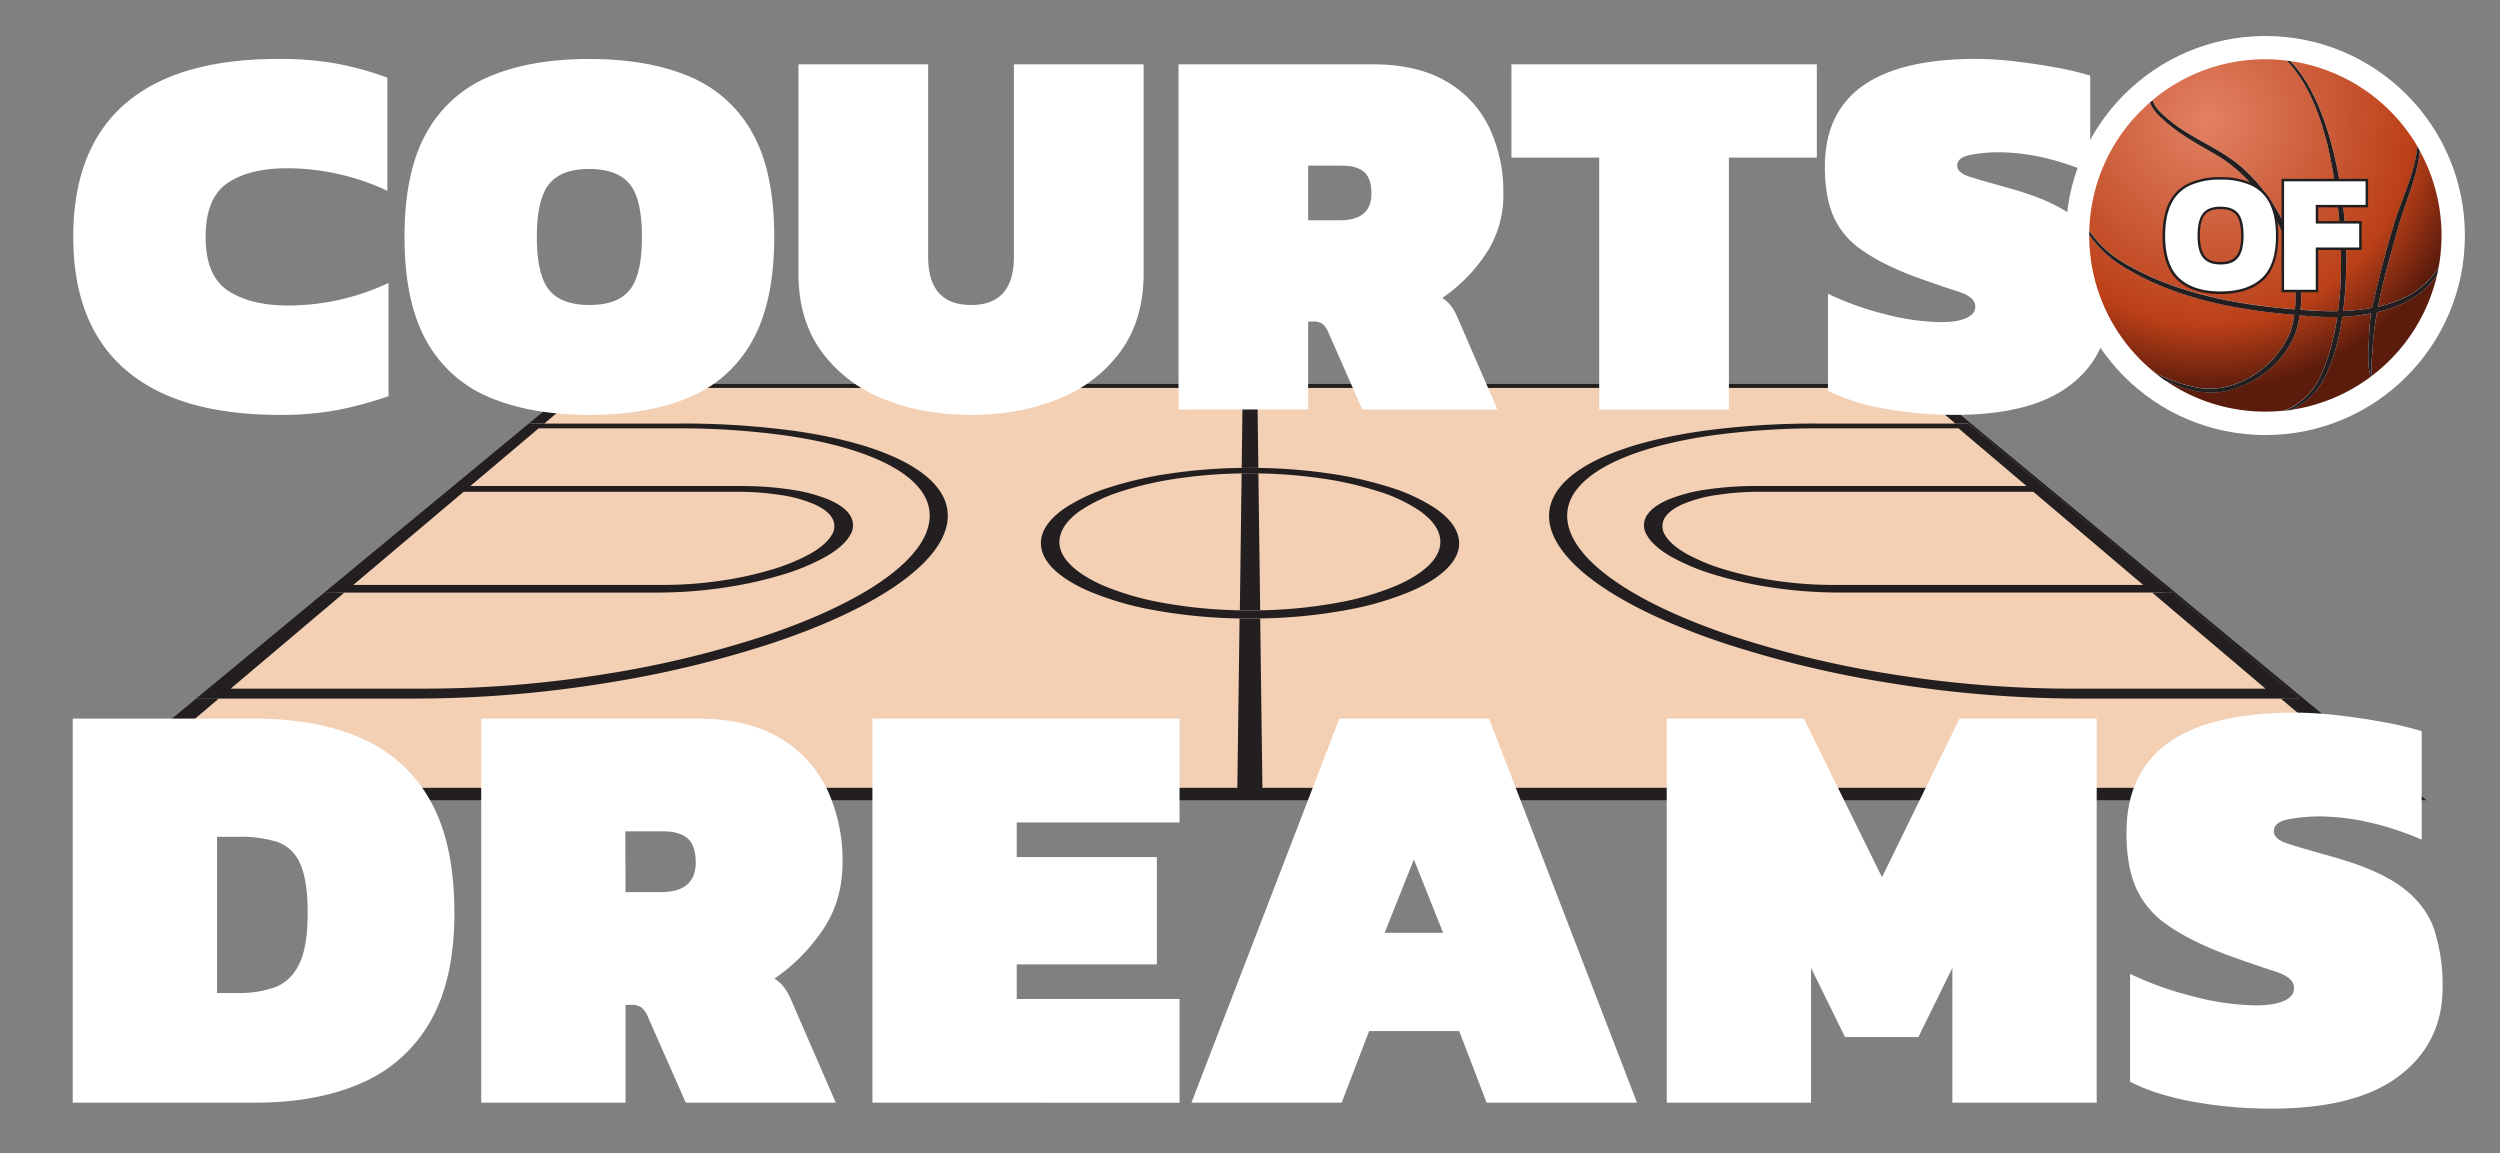
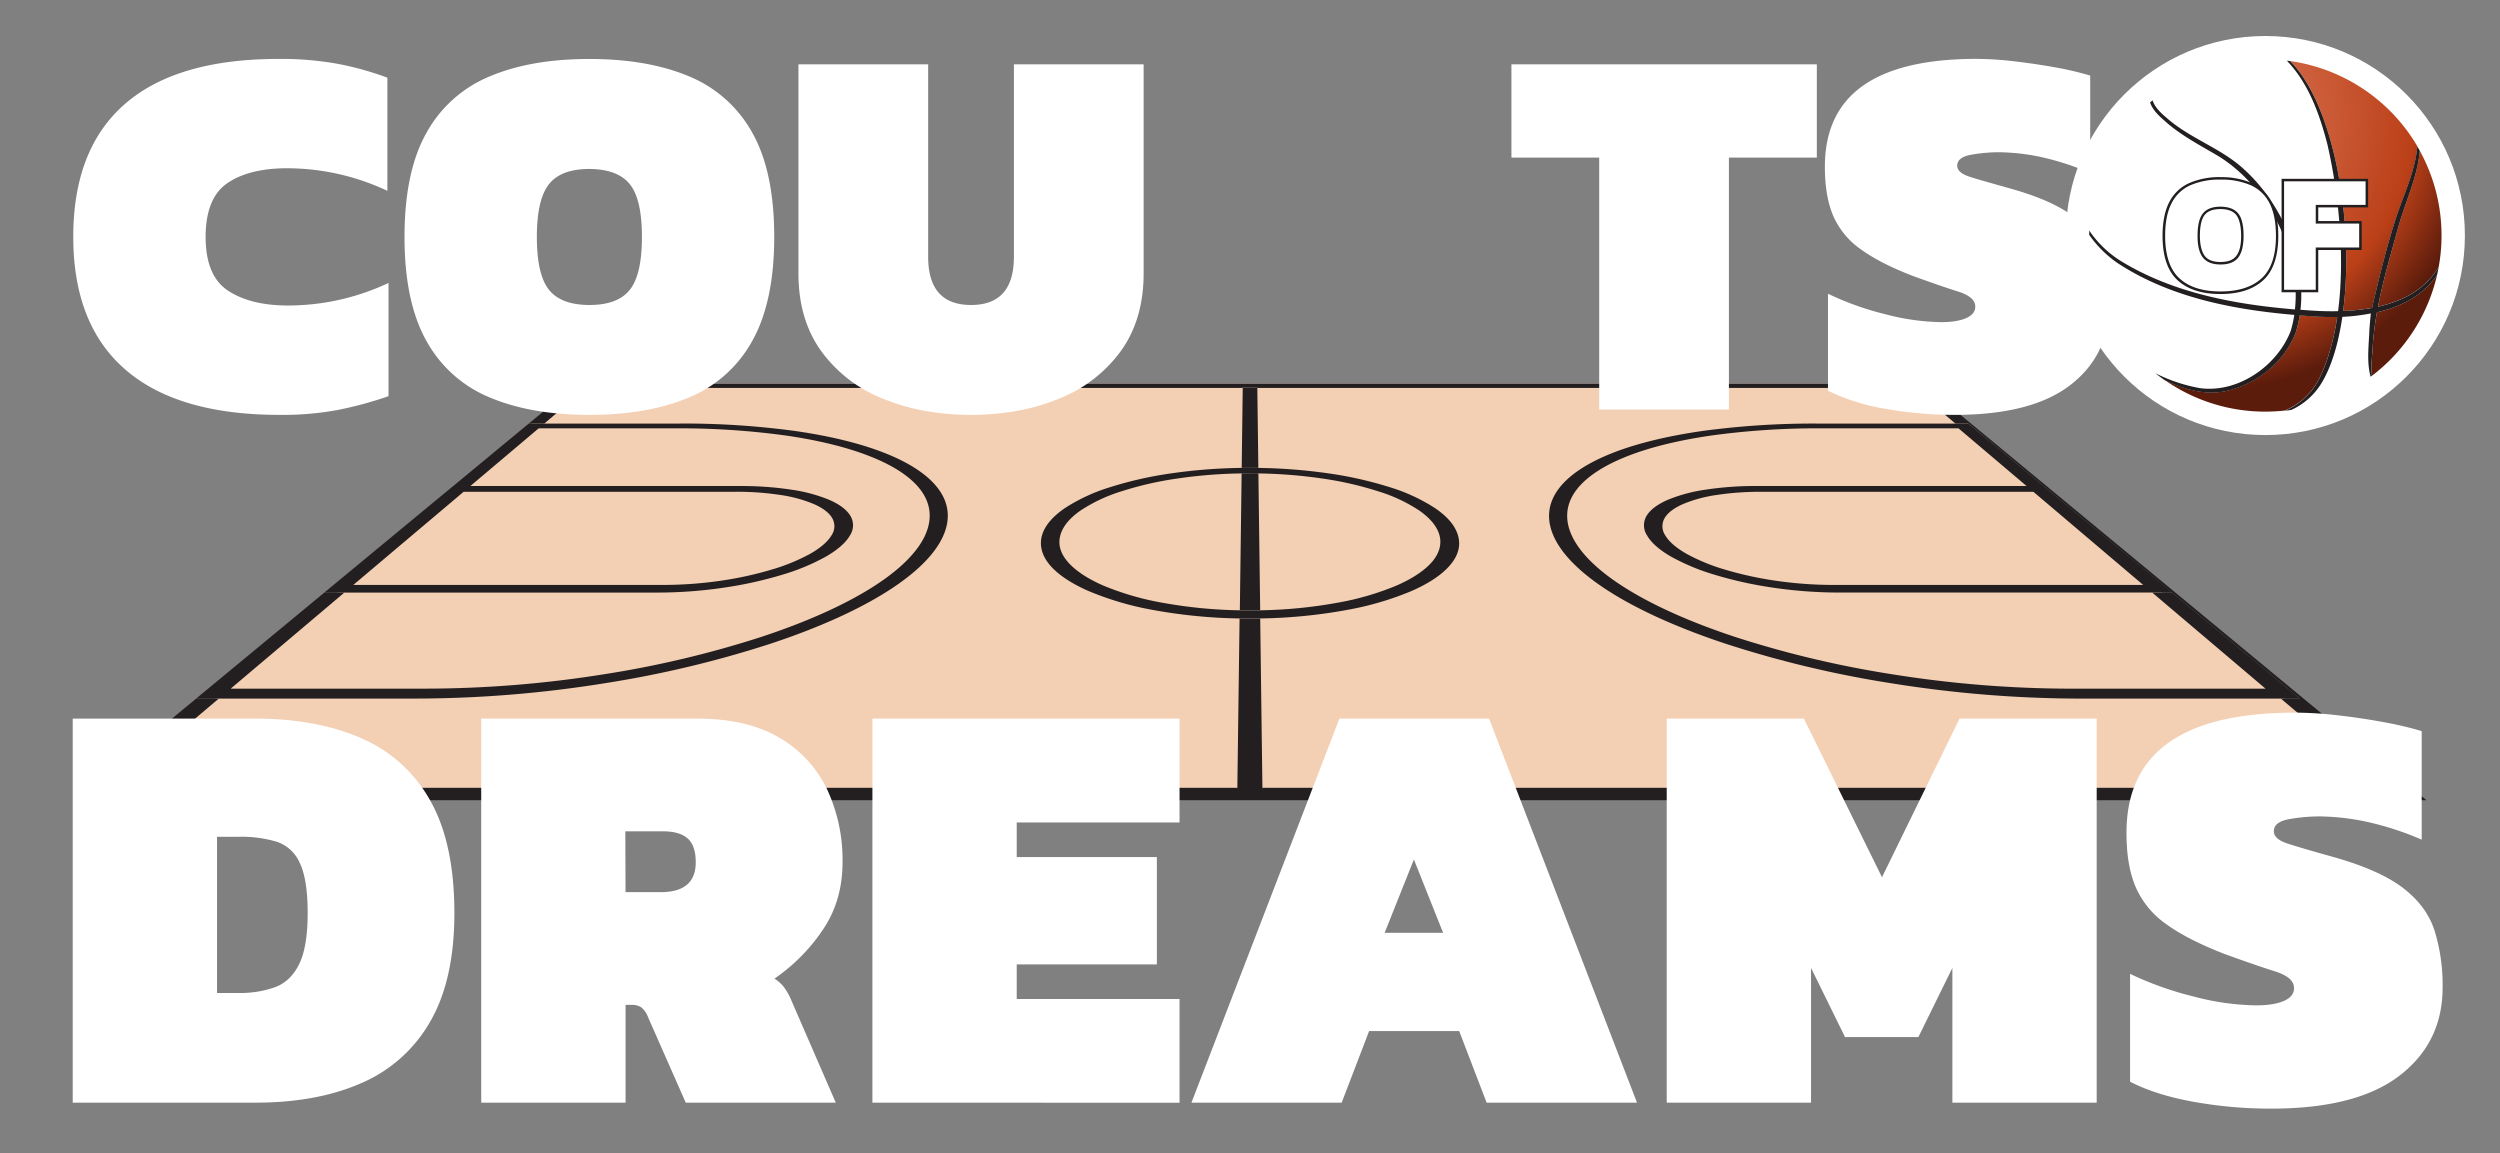
<svg xmlns="http://www.w3.org/2000/svg" xmlns:xlink="http://www.w3.org/1999/xlink" id="Layer_1" data-name="Layer 1" viewBox="0 0 997 460">
  <rect x="0" y="0" width="997" height="460" fill="#808080" stroke="none" />
  <defs>
    <style>.cls-1{fill:none;}.cls-2{fill:#f3cfb4;}.cls-3{isolation:isolate;}.cls-4{clip-path:url(#clip-path);}.cls-5{fill:#231f20;}.cls-6{fill:#fff;}.cls-7{fill:url(#radial-gradient);}.cls-8{fill:url(#radial-gradient-6);}</style>
    <clipPath id="clip-path">
      <polygon class="cls-1" points="29.22 319.12 230.06 153.06 766.85 153.06 967.68 319.12 29.22 319.12" />
    </clipPath>
    <radialGradient id="radial-gradient" cx="880.26" cy="47.63" r="108.05" gradientUnits="userSpaceOnUse">
      <stop offset="0" stop-color="#e28163" />
      <stop offset="0.76" stop-color="#bb4018" />
      <stop offset="1" stop-color="#5c1c0c" />
    </radialGradient>
    <radialGradient id="radial-gradient-6" cx="880.28" cy="47.63" r="108.03" xlink:href="#radial-gradient" />
  </defs>
  <polygon class="cls-2" points="230.06 153.06 766.85 153.06 951.77 314.19 45.13 314.19 230.06 153.06" />
  <g class="cls-3">
    <g class="cls-4">
      <path class="cls-5" d="M495.53,154.7v-.15h5.81v.15H763l16.83,14.22H785l30,24.9,51.22,42.5,50.94,42.27h-7.57l42.14,35.61H503.42v.45h-10v-.45H45.13l42.14-35.61h-9L210.87,168.92h6.18l16.83-14.22H495.53m271.32-1.64H230.05L29.22,319.12H967.68L766.85,153.06" />
      <path class="cls-5" d="M494.34,246.66l-.89,67.54v.45h10v-.45l-.88-67.54-1,0h-6.16l-1,0m4.11-57.89h-2.52l-.84,0-.71,54.59,1,0h7.11l-.71-54.61h-3.34m2.9-34.22h-5.81v.15l-.41,31.91h6.64l-.41-31.91v-.15" />
      <path class="cls-5" d="M495.09,188.8l.84,0h5.86a198.22,198.22,0,0,1,25.89,2.08,137.06,137.06,0,0,1,22,5.07A63.31,63.31,0,0,1,566,203.59c4.27,3,7.11,6.31,8.07,9.89s-.1,7.27-3,10.63-7.76,6.64-14.11,9.4a111,111,0,0,1-23.69,6.88,188,188,0,0,1-30.75,3h-7.11l-1,0a188.88,188.88,0,0,1-30.74-3,111.49,111.49,0,0,1-23.7-6.88c-6.35-2.77-11.16-6-14.11-9.4s-4-7-3-10.63,3.8-6.91,8.07-9.89a63.81,63.81,0,0,1,16.29-7.65,136.16,136.16,0,0,1,22-5.06,194.65,194.65,0,0,1,25.88-2.08m3.36-2.21h-3.33a216.59,216.59,0,0,0-28.29,2.22,151.52,151.52,0,0,0-24.14,5.48,71.66,71.66,0,0,0-18,8.33c-4.77,3.26-8,6.91-9.14,10.84s-.09,8,3,11.74,8.43,7.37,15.41,10.44a121.71,121.71,0,0,0,26.22,7.68,208,208,0,0,0,34.2,3.32l1,0h6.16l1,0a206.8,206.8,0,0,0,34.19-3.32A121.47,121.47,0,0,0,563,235.66c7-3.07,12.25-6.62,15.43-10.44s4.19-7.7,3-11.74-4.37-7.58-9.14-10.84a71.56,71.56,0,0,0-18-8.33,151.65,151.65,0,0,0-24.15-5.48,214.87,214.87,0,0,0-28.29-2.22h-3.31" />
      <path class="cls-5" d="M187.59,193.82l27.23-23h54.57a311.44,311.44,0,0,1,44.1,2.88c13.08,1.9,24.36,4.69,33.34,8.23C356.07,185.56,363,190,367,195.2c4.11,5.36,5,11.52,1.94,18.28-3.26,7.1-10.66,14.22-21.5,21-11.36,7.11-26.41,13.8-44.21,19.64a407.93,407.93,0,0,1-62.27,14.76,454.39,454.39,0,0,1-70.75,5.75H92l45.34-38.31h-7.94l51.4-42.5h6.84m83.6-24.9H210.87L78.24,278.59h88.14a478.35,478.35,0,0,0,75.31-6.2,427.14,427.14,0,0,0,66-15.81c18.77-6.24,34.58-13.36,46.42-20.91,11.29-7.19,18.9-14.7,22.14-22.19,3.08-7.11,1.93-13.56-2.53-19.17-4.28-5.39-11.65-10.06-21.41-13.85-9.48-3.68-21.32-6.58-35-8.55a328.24,328.24,0,0,0-46.1-3" />
      <path class="cls-5" d="M140.9,233.27l44-37.15H293.42a115.42,115.42,0,0,1,17.94,1.29A55,55,0,0,1,324.53,201c3.5,1.54,6,3.39,7.27,5.48a6.43,6.43,0,0,1-.18,7c-1.52,2.57-4.47,5.07-8.53,7.38a77.19,77.19,0,0,1-15.44,6.32,141.51,141.51,0,0,1-20.32,4.43,159.74,159.74,0,0,1-22.65,1.66H140.9m154.3-39.45H180.75l-51.4,42.5h133a181.78,181.78,0,0,0,26.12-1.93,159.74,159.74,0,0,0,23.35-5.14,85.91,85.91,0,0,0,17.61-7.31c4.59-2.65,7.9-5.52,9.56-8.46a7.3,7.3,0,0,0,0-8c-1.5-2.37-4.4-4.47-8.41-6.2a63.19,63.19,0,0,0-15-4,131.19,131.19,0,0,0-20.33-1.45" />
      <path class="cls-5" d="M785,168.92H724.71a328.54,328.54,0,0,0-46.12,3c-13.71,2-25.57,4.87-35.06,8.55-9.77,3.79-17.16,8.46-21.46,13.85-4.48,5.61-5.66,12.06-2.61,19.17,3.21,7.49,10.79,15,22,22.19,11.81,7.55,27.59,14.67,46.33,20.91a425.62,425.62,0,0,0,65.93,15.81,477.9,477.9,0,0,0,75.29,6.2H917.2l-50.94-42.27h-7.94l45.18,38.31H825.29a454.06,454.06,0,0,1-70.74-5.75,406.81,406.81,0,0,1-62.21-14.76c-17.78-5.84-32.8-12.53-44.13-19.64-10.81-6.78-18.18-13.9-21.41-21-3.07-6.76-2.12-12.92,2-18.28,4-5.16,10.92-9.64,20.18-13.28,9-3.54,20.28-6.33,33.38-8.23a311.84,311.84,0,0,1,44.12-2.88h54.57l27.14,23H815l-30-24.9" />
      <path class="cls-5" d="M730.92,233.27a159.56,159.56,0,0,1-22.63-1.66A141.07,141.07,0,0,1,688,227.18a76.87,76.87,0,0,1-15.41-6.32c-4.05-2.31-7-4.81-8.5-7.38a6.44,6.44,0,0,1-.15-7c1.28-2.09,3.78-3.94,7.29-5.48a55.19,55.19,0,0,1,13.18-3.58,115.38,115.38,0,0,1,17.93-1.29H810.92l43.8,37.15H730.92M815,193.82H700.57a131.19,131.19,0,0,0-20.33,1.45,63.29,63.29,0,0,0-15,4c-4,1.73-6.92,3.83-8.43,6.2a7.3,7.3,0,0,0,0,8c1.65,2.94,4.94,5.81,9.52,8.46a85.72,85.72,0,0,0,17.57,7.31,159.31,159.31,0,0,0,23.32,5.14,181.54,181.54,0,0,0,26.11,1.93h133L815,193.82" />
    </g>
  </g>
  <path class="cls-6" d="M29,439.74V286.58h72.77q24.27,0,42.1,7.73a57.34,57.34,0,0,1,27.58,24.74q9.75,17,9.76,45.06,0,26.64-9.64,43.29a57.83,57.83,0,0,1-27.35,24.49q-17.72,7.85-42.45,7.85ZM86.55,396h8.57a41,41,0,0,0,14.74-2.38q6.18-2.37,9.51-9.27t3.33-20.22q0-13.31-3.09-19.86a15.4,15.4,0,0,0-9.16-8.56,49.42,49.42,0,0,0-15.33-2H86.55Z" />
  <path class="cls-6" d="M191.91,439.74V286.58H278q19.74,0,32.58,7.49a47.2,47.2,0,0,1,19.14,20.46A66.33,66.33,0,0,1,336,343.9q0,15.47-8,27.11a72.65,72.65,0,0,1-19.15,19.26,14.2,14.2,0,0,1,4,3.69,24.85,24.85,0,0,1,2.38,4.16l18.07,41.62H273.48l-15-34a9.39,9.39,0,0,0-2.62-3.92,6.58,6.58,0,0,0-4-1.07h-2.38v39Zm57.55-83.95h14q14,0,14-11.89,0-6.66-3.21-9.51t-9.87-2.86h-15Z" />
  <path class="cls-6" d="M347.92,439.74V286.58H470.4V328H405.47v13.79h55.89v42.81H405.47v13.79H470.4v41.38Z" />
  <path class="cls-6" d="M475.15,439.74l59-153.16h59.69l59,153.16H592.87L581.93,411.2H546l-10.94,28.54ZM552.2,372h23.31l-11.65-29.25Z" />
  <path class="cls-6" d="M664.69,439.74V286.58h54.7l31.15,63.26,30.92-63.26h54.7V439.74H778.61V386l-13.56,27.59H735.8L722.24,386v53.75Z" />
  <path class="cls-6" d="M905.84,442.12a173.51,173.51,0,0,1-31.16-2.74q-15-2.73-25.21-8V388.37a130.56,130.56,0,0,0,25.21,9,102.61,102.61,0,0,0,25,3.57q7.14,0,11.18-1.79t4-5.11q0-4.27-7.6-6.66t-20-6.9q-14.76-5.7-23.31-11.89a35.27,35.27,0,0,1-12.25-14.86Q848,345.09,848.05,332q0-47.81,67.3-47.8a149.9,149.9,0,0,1,17,1.07q9.4,1.07,18.32,2.73a139.4,139.4,0,0,1,15.1,3.57v43.28a119.38,119.38,0,0,0-23.07-7.37,95.36,95.36,0,0,0-17.6-1.9A70.21,70.21,0,0,0,913,326.66c-4.13.71-6.19,2.34-6.19,4.87q0,3.09,5.47,4.88t17.36,5.11q19,5.24,28.54,12.49t12.72,17.12a73.42,73.42,0,0,1,3.21,22.71q0,21.89-17.12,35.08T905.84,442.12Z" />
  <path class="cls-6" d="M111.51,165.45q-40.61,0-61.45-18t-20.84-53q0-35.06,20.62-53t61.24-17.95a127.05,127.05,0,0,1,23.41,1.92,123.48,123.48,0,0,1,20,5.56V76.1a94.35,94.35,0,0,0-40-9q-15,0-23.73,5.88T82,94.48q0,15.6,9,21.48t23.94,5.88a94.32,94.32,0,0,0,40-9V158a151.39,151.39,0,0,1-20,5.45A120.61,120.61,0,0,1,111.51,165.45Z" />
  <path class="cls-6" d="M235.06,165.45q-23.3,0-39.76-6.95A50.86,50.86,0,0,1,170.08,136q-8.76-15.6-8.76-41.47,0-26.07,8.76-41.57A51,51,0,0,1,195.3,30.46q16.45-6.95,39.76-6.94t39.76,6.94A51,51,0,0,1,300,52.91q8.76,15.5,8.76,41.57,0,25.86-8.76,41.47a50.86,50.86,0,0,1-25.22,22.55Q258.35,165.45,235.06,165.45Zm0-43.82q11.33,0,16.14-6.09T256,94.48q0-15-4.81-21t-16.14-6.1q-11.33,0-16.14,6.1t-4.81,21q0,15,4.81,21.06T235.06,121.63Z" />
  <path class="cls-6" d="M387.25,165.45q-19.46,0-35.06-6.42a55.62,55.62,0,0,1-24.68-19q-9.09-12.61-9.09-31V25.65h51.73v76.74q0,19.23,17.1,19.24t17.1-19.24V25.65h51.73V109q0,18.38-9.09,31a55.65,55.65,0,0,1-24.69,19Q406.7,165.45,387.25,165.45Z" />
-   <path class="cls-6" d="M470,163.31V25.65h77.38q17.73,0,29.28,6.74a42.31,42.31,0,0,1,17.21,18.38,59.68,59.68,0,0,1,5.66,26.4,42.05,42.05,0,0,1-7.16,24.36,65.16,65.16,0,0,1-17.2,17.32,12.91,12.91,0,0,1,3.63,3.31,21.65,21.65,0,0,1,2.14,3.74l16.24,37.41H543.29l-13.47-30.57a8.37,8.37,0,0,0-2.35-3.52,5.91,5.91,0,0,0-3.63-1H521.7v35.06ZM521.7,87.85h12.61q12.62,0,12.61-10.68,0-6-2.89-8.55t-8.87-2.57H521.7Z" />
  <path class="cls-6" d="M637.76,163.31V62.85h-35V25.65H724.55v37.2H689.49V163.31Z" />
  <path class="cls-6" d="M779.69,165.45a155.57,155.57,0,0,1-28-2.46A82.59,82.59,0,0,1,729,155.83V117.14a117.19,117.19,0,0,0,22.66,8.12,92.23,92.23,0,0,0,22.45,3.21q6.4,0,10-1.61c2.42-1.07,3.63-2.59,3.63-4.59q0-3.85-6.84-6t-18-6.2Q749.76,105,742.07,99.4a31.78,31.78,0,0,1-11-13.36q-3.31-7.8-3.31-19.56,0-43,60.49-43a136.39,136.39,0,0,1,15.28,1q8.44,1,16.47,2.45a125.94,125.94,0,0,1,13.57,3.21V69a107.41,107.41,0,0,0-20.73-6.62A86,86,0,0,0,797,60.71a63.85,63.85,0,0,0-10.9,1q-5.57,1-5.56,4.38c0,1.85,1.63,3.31,4.91,4.38S793.94,73,801.07,75q17.1,4.71,25.65,11.22t11.43,15.39A65.82,65.82,0,0,1,841,122.05q0,19.68-15.39,31.53T779.69,165.45Z" />
  <circle class="cls-6" cx="903.43" cy="93.93" r="79.57" />
-   <path class="cls-7" d="M845.56,103.88c20.77,12.85,45.52,17.5,69.7,19.48C917.84,100,904.06,73.88,884.37,62c-6.71-4-13.84-7.71-19.88-12.8-2.68-2.45-5.82-4.87-7-8.41a70.11,70.11,0,0,0-24.28,51.1A41.87,41.87,0,0,0,845.56,103.88Z" />
  <path class="cls-7" d="M934.46,124A80.6,80.6,0,0,0,946,122.78c2.59-11.2,5.32-22.35,8.74-33.33,3.07-10.32,8.38-20.3,9.32-31.09a70.26,70.26,0,0,0-50.68-34C931.22,42.52,938.88,89.72,934.46,124Z" />
  <path class="cls-7" d="M948.34,122.3c9.93-2.26,18.91-6.93,24.2-15.78A70.09,70.09,0,0,0,965,60.11c-.92,10.34-5.59,20-8.43,29.92C953.63,100.79,950.43,111.46,948.34,122.3Z" />
-   <path class="cls-7" d="M913.51,132a46.39,46.39,0,0,0,1.46-6.46c-24.45-2.09-49.46-7-70.21-20.49a44.47,44.47,0,0,1-11.58-11.43c0,.1,0,.2,0,.3a70.12,70.12,0,0,0,26.42,54.89,63.78,63.78,0,0,0,17.7,5.93C892.46,156.84,908.11,145.92,913.51,132Z" />
-   <path class="cls-7" d="M865.39,48.1c9.15,7.5,20.82,11.29,29.56,19.4,14.67,13.3,24.79,35.7,22.49,56,1.72.13,3.43.25,5.13.35,3.17.2,6.49.28,9.86.21,2.91-22.32.08-47.65-4.25-66.5-3.1-12-7.46-24.3-16.17-33.39a71.34,71.34,0,0,0-8.58-.54,69.92,69.92,0,0,0-45,16.29C859.51,43.31,862.77,45.86,865.39,48.1Z" />
  <path class="cls-8" d="M971.93,109.54c-5.36,8.22-14.25,12.73-24,15a117.26,117.26,0,0,0-1.71,14c-.19,3.7-.77,7.63-.29,11.32A70.26,70.26,0,0,0,971.93,109.54Z" />
-   <path class="cls-7" d="M944.91,131.56c.17-2.18.35-4.35.58-6.52a79.13,79.13,0,0,1-11.36,1.26c-1.59,10.8-4.4,20.2-8.54,26.79a27.25,27.25,0,0,1-11.82,10.34,69.8,69.8,0,0,0,31.63-13.15C943.75,144.28,944.71,137.7,944.91,131.56Z" />
  <path class="cls-7" d="M924.26,152.26c3.94-7.51,6.41-16.41,7.83-25.91-3.29.07-6.54,0-9.62-.23l-5.35-.39a47.14,47.14,0,0,1-1.63,7c-4.46,11.39-14.75,19.82-26.44,22.88-8.76,2.38-17.69-.18-25.78-4.07a69.88,69.88,0,0,0,40.16,12.62,72.22,72.22,0,0,0,7.83-.44A27.68,27.68,0,0,0,924.26,152.26Z" />
  <path class="cls-5" d="M946.22,138.55a117.26,117.26,0,0,1,1.71-14c9.75-2.24,18.64-6.75,24-15,.22-1,.43-2,.61-3-5.29,8.85-14.27,13.52-24.2,15.78,2.09-10.84,5.29-21.51,8.25-32.27,2.84-9.93,7.51-19.58,8.43-29.92-.32-.59-.67-1.17-1-1.75-.94,10.79-6.25,20.77-9.32,31.09-3.42,11-6.15,22.13-8.74,33.33A80.6,80.6,0,0,1,934.46,124c4.42-34.32-3.24-81.52-21.13-99.66L912,24.21c8.71,9.09,13.07,21.39,16.17,33.39,4.33,18.85,7.16,44.18,4.25,66.5-3.37.07-6.69,0-9.86-.21-1.7-.1-3.41-.22-5.13-.35,2.3-20.34-7.82-42.74-22.49-56-8.74-8.11-20.41-11.9-29.56-19.4-2.62-2.24-5.88-4.79-6.93-8.14-.33.27-.64.55-1,.83,1.17,3.54,4.31,6,7,8.41,6,5.09,13.17,8.85,19.88,12.8,19.69,11.88,33.47,38,30.89,61.36-24.18-2-48.93-6.63-69.7-19.48a41.87,41.87,0,0,1-12.34-12c0,.58,0,1.15,0,1.74a44.47,44.47,0,0,0,11.58,11.43c20.75,13.52,45.76,18.4,70.21,20.49a46.39,46.39,0,0,1-1.46,6.46c-5.4,13.91-21,24.83-36.22,22.74a63.78,63.78,0,0,1-17.7-5.93c1.2,1,2.42,1.87,3.68,2.75,8.09,3.89,17,6.45,25.78,4.07,11.69-3.06,22-11.49,26.44-22.88a47.14,47.14,0,0,0,1.63-7l5.35.39c3.08.22,6.33.3,9.62.23-1.42,9.5-3.89,18.4-7.83,25.91a27.68,27.68,0,0,1-13,11.49c.84-.1,1.68-.2,2.51-.32a27.25,27.25,0,0,0,11.82-10.34c4.14-6.59,6.95-16,8.54-26.79A79.13,79.13,0,0,0,945.49,125c-.23,2.17-.41,4.34-.58,6.52-.2,6.14-1.16,12.72.49,18.72l.53-.41C945.45,146.18,946,142.25,946.22,138.55Z" />
  <path class="cls-6" d="M885.56,116.73c-7.26,0-12.9-1.81-16.76-5.37S863,102,863,94.07c0-5.43.88-9.88,2.61-13.23a16,16,0,0,1,7.73-7.41,33.83,33.83,0,0,1,24.52,0,16,16,0,0,1,7.73,7.41c1.73,3.35,2.6,7.8,2.6,13.23,0,7.9-2,13.71-5.87,17.29S892.77,116.73,885.56,116.73Zm0-33.85c-3,0-5.28.83-6.63,2.47s-2.07,4.6-2.07,8.72c0,3.85.69,6.67,2.07,8.38s3.58,2.53,6.63,2.53,5.28-.85,6.63-2.53,2.07-4.54,2.07-8.38c0-4.12-.7-7-2.07-8.72S888.61,82.88,885.56,82.88Z" />
  <path class="cls-5" d="M885.56,71.63a29,29,0,0,1,12.05,2.25,15.47,15.47,0,0,1,7.49,7.19q2.55,4.94,2.55,13,0,11.69-5.7,16.92t-16.39,5.24q-10.75,0-16.42-5.24t-5.68-16.92q0-8.07,2.55-13a15.51,15.51,0,0,1,7.49-7.19,29,29,0,0,1,12.06-2.25m0,33.85c3.22,0,5.56-.9,7-2.72s2.18-4.71,2.18-8.69q0-6.39-2.18-9t-7-2.65q-4.84,0-7,2.65c-1.46,1.77-2.18,4.78-2.18,9,0,4,.72,6.88,2.18,8.69s3.79,2.72,7,2.72m0-34.85A30.1,30.1,0,0,0,873.09,73a16.45,16.45,0,0,0-8,7.64c-1.77,3.42-2.67,8-2.67,13.46,0,8,2,14,6,17.66s9.71,5.5,17.1,5.5,13.08-1.85,17.06-5.5,6-9.62,6-17.66c0-5.51-.89-10-2.66-13.46A16.53,16.53,0,0,0,898,73a30.13,30.13,0,0,0-12.47-2.34Zm0,33.85c-2.93,0-5-.76-6.24-2.34s-2-4.34-2-8.07c0-4,.66-6.83,1.95-8.4s3.35-2.29,6.25-2.29,5,.77,6.24,2.29,2,4.4,2,8.4c0,3.73-.66,6.44-2,8.07s-3.31,2.34-6.24,2.34Z" />
  <polygon class="cls-6" points="910.39 116.06 910.39 71.81 943.9 71.81 943.9 82.21 924.02 82.21 924.02 88.66 941.34 88.66 941.34 99.2 924.02 99.2 924.02 116.06 910.39 116.06" />
  <path class="cls-5" d="M943.4,72.31v9.4H923.52v7.45h17.32V98.7H923.52v16.86H910.89V72.31H943.4m1-1H909.89v45.25h14.63V99.7h17.32V88.16H924.52V82.71H944.4V71.31Z" />
</svg>